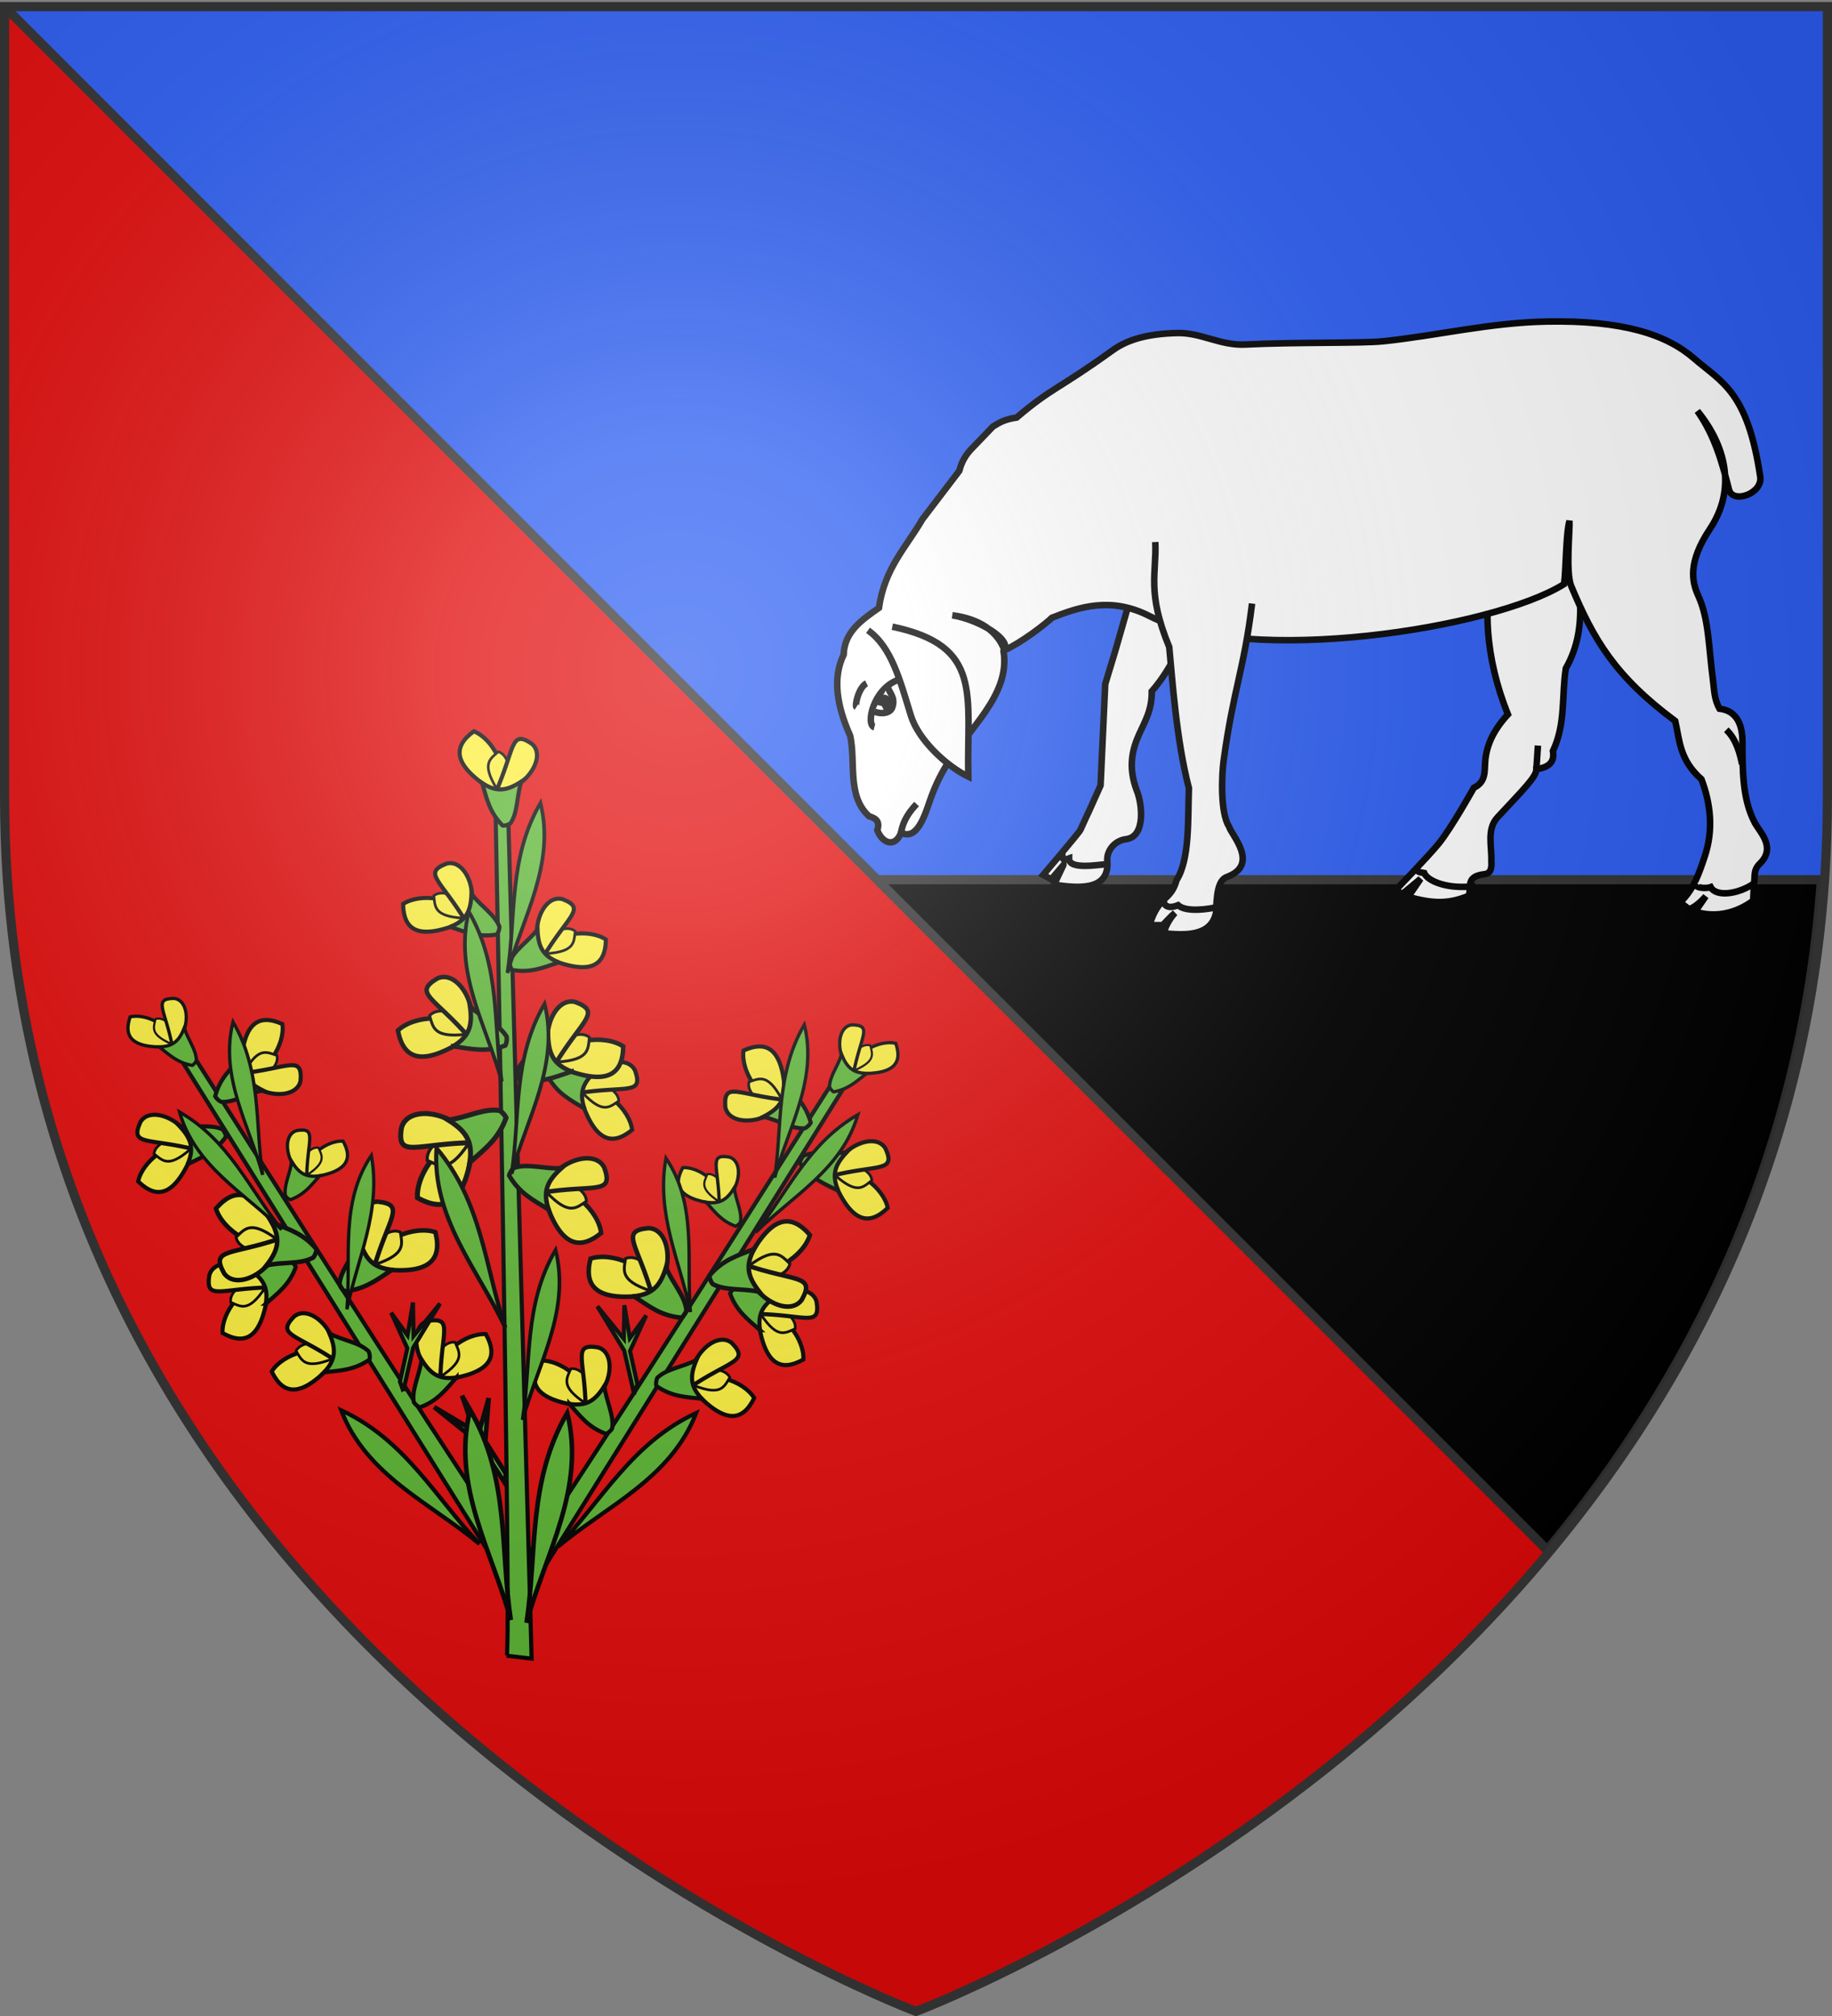
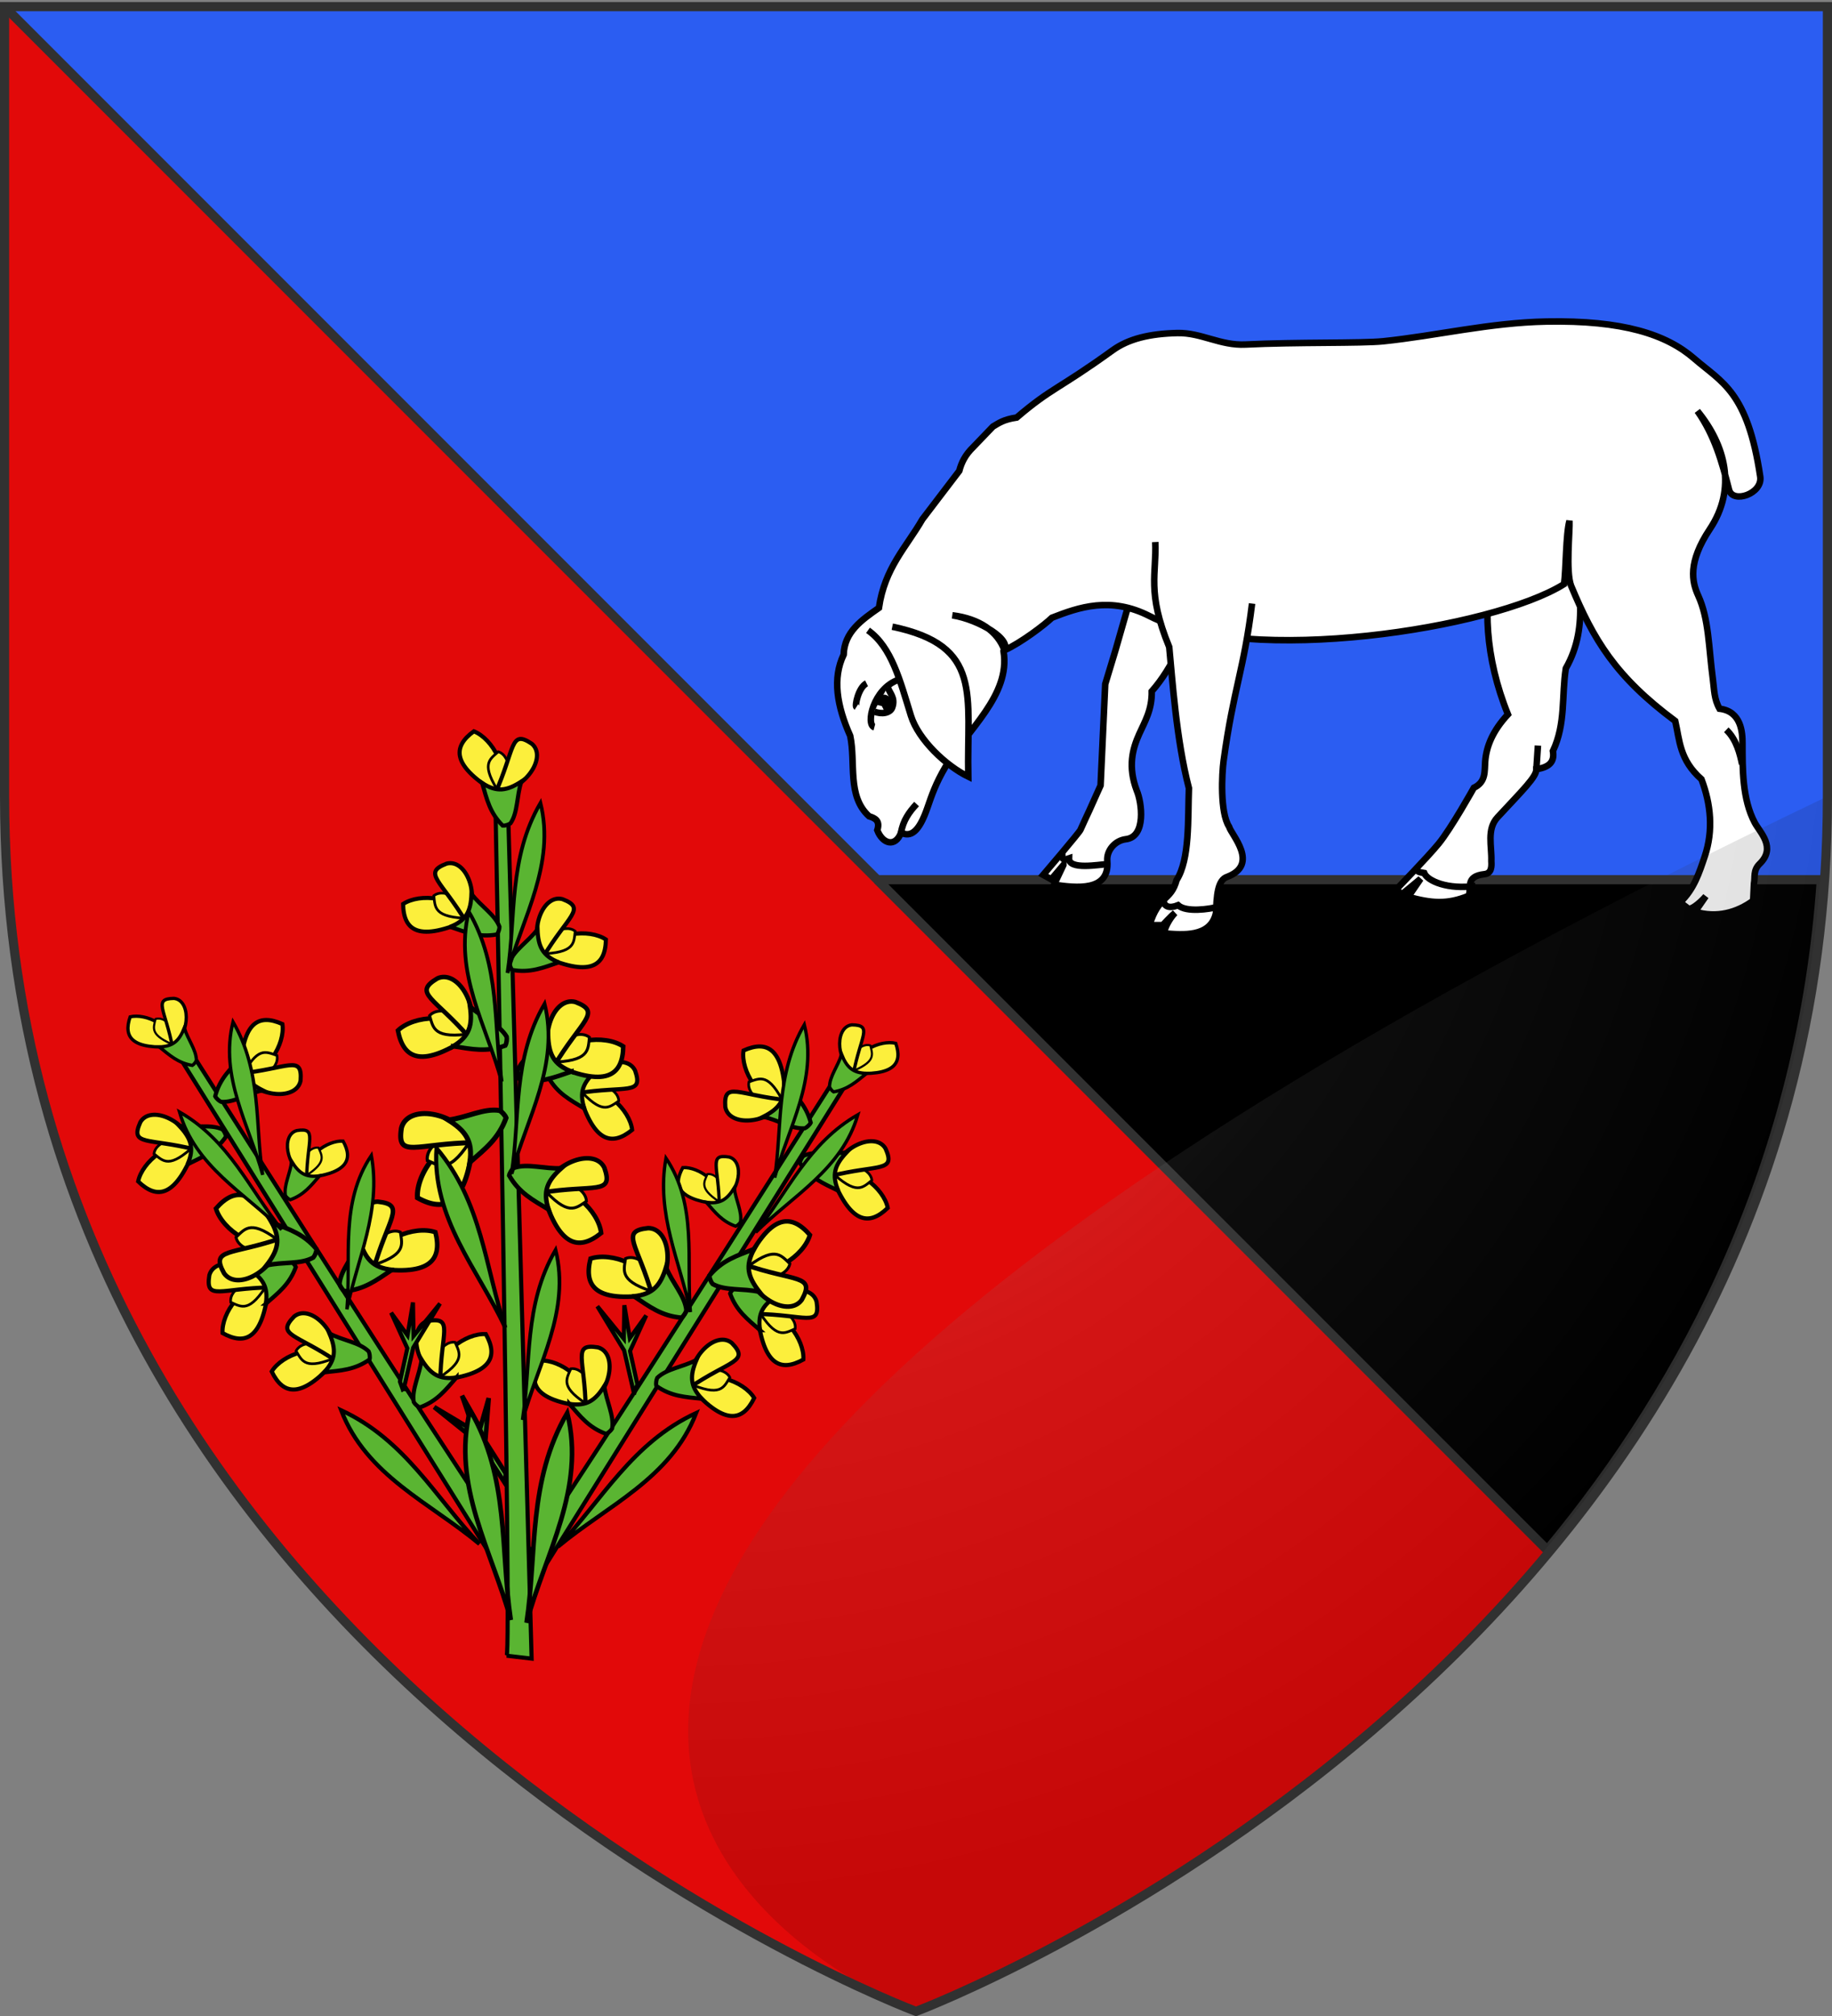
<svg xmlns="http://www.w3.org/2000/svg" xmlns:xlink="http://www.w3.org/1999/xlink" width="600" height="660" version="1.0">
  <rect width="100%" height="100%" fill="#808080" stroke="none" />
  <defs>
    <radialGradient xlink:href="#a" id="h" cx="221.445" cy="226.331" r="300" fx="221.445" fy="226.331" gradientTransform="matrix(1.353 0 0 1.349 -77.63 -85.747)" gradientUnits="userSpaceOnUse" />
    <linearGradient id="a">
      <stop offset="0" style="stop-color:white;stop-opacity:.314" />
      <stop offset=".19" style="stop-color:white;stop-opacity:.251" />
      <stop offset=".6" style="stop-color:#6b6b6b;stop-opacity:.125" />
      <stop offset="1" style="stop-color:black;stop-opacity:.125" />
    </linearGradient>
  </defs>
  <g style="display:inline">
    <path d="M1.5 2.188h595.938v258.53c0 104.454-40.001 185.651-90.688 246.72L1.5 2.188z" style="fill:#2b5df2;fill-opacity:1;fill-rule:evenodd;stroke:none;stroke-width:2;stroke-linecap:butt;stroke-linejoin:miter;stroke-miterlimit:3;stroke-dasharray:none;stroke-opacity:1" />
    <path d="m2.563 2.188 505.25 505.25C419.98 613.257 300 658.5 300 658.5S1.5 546.17 1.5 260.719V2.188h1.063z" style="fill:#e20909;fill-opacity:1;fill-rule:evenodd;stroke:none;stroke-width:2;stroke-linecap:butt;stroke-linejoin:miter;stroke-miterlimit:3;stroke-dasharray:none;stroke-opacity:1" />
    <path d="M1.5 2.188h595.938v258.53c0 104.454-40.001 185.651-90.688 246.72L1.5 2.188z" style="fill:#2b5df2;fill-opacity:1;fill-rule:evenodd;stroke:none;stroke-width:2;stroke-linecap:butt;stroke-linejoin:miter;stroke-miterlimit:3;stroke-dasharray:none;stroke-opacity:1" />
    <path d="M-719.107-1.014h715v3h-715z" style="opacity:1;fill:#313131;fill-opacity:1;stroke:none;stroke-width:3;stroke-miterlimit:4;stroke-dasharray:none;stroke-opacity:1" transform="scale(-1 1) rotate(-45)" />
    <path d="M287.313 288 506.75 507.438C552.937 451.79 590.238 379.438 596.5 288H287.312z" style="opacity:1;fill:#000;fill-opacity:1;stroke:#313131;stroke-width:3;stroke-miterlimit:4;stroke-dasharray:none;stroke-opacity:1" />
  </g>
  <g style="stroke-width:2.5;stroke-miterlimit:4;stroke-dasharray:none;display:inline">
    <path d="m210.446 525.378-4.636 5.461-3.085-1.7s13.858-16.233 14.254-17.223c.396-.99 3.365-7.325 3.365-7.325l4.356-9.7 1.782-38.804 3.959-13.066 8.513-29.696 23.163 14.65c-5.937 10.295-9.248 21.116-17.818 30.884.112 7.107-2.637 11.546-4.751 16.234-2.652 5.88-4.442 12.6-.99 21.777 1.914 4.421 3.722 17.67-4.158 18.61-4.22.503-7.453 4.337-7.127 8.314.975 11.865-11.972 10.33-20.39 9.107l3.563-7.523zM337.667 535.02s12.29-12.64 16.548-17.84c4.802-5.864 13.462-21.381 13.462-21.381 4.727-2.274 4.058-6.313 4.355-10.097.454-5.782 2.866-11.716 8.711-18.015-8.85-21.823-9.697-42.975-5.168-58.6l30.707-9.305c.62 16.762 6.17 33.523-3.366 50.285-1.65 10.559.029 21.117-4.949 31.676.593 3.437-.62 6.12-6.335 6.929.038 2.948-5.13 7.905-14.868 18.412-4.264 4.6-2.164 11.073-2.376 16.827.124 1.846.152 4.646-2.574 4.95-7.674.856-4.831 5.173-6.137 8.314-8.3 3.392-14.303 2.797-23.131.385l4.74-6.918-6.93 5.742-2.689-1.364z" style="fill:#fff;fill-opacity:1;stroke:#000;stroke-width:2.5;stroke-miterlimit:4;stroke-dasharray:none;stroke-opacity:1" transform="matrix(.855 0 0 .855 168.332 -165.997)" />
    <path d="M446.71 539.652c5.304-4.998 7.325-11.332 9.424-17.591 3.351-9.994 2.343-19.976-1.257-29.53-8.429-7.434-8.344-14.87-10.052-22.304-23.022-17.104-31.302-31.185-39.896-51.802-2.09-5.444-.396-21.196-.616-24.828-1.433 5.213-1.306 18.493-2.077 24.203-27.158 17.059-120.832 31.645-158.776 12.248-14.93-7.632-27.102-3.39-37.383.629-2.797 2.687-11.754 9.536-18.206 12.464-2.549-7.195-9.503-12.088-19.962-13.392 10.235 1.641 23.427 9.499 19.634 13.807 2.696 16.936-13.913 29.983-22.305 44.294-3.678 6.274-5.101 10.486-6.91 15.707-3.239 9.346-6.442 11.222-10.053 9.425-2.206 5.715-7.053 4.349-9.11-.943 1.175-3.632-.82-4.623-3.142-5.34-8.516-7.717-5.049-20.427-7.225-30.786-5.095-11.431-6.876-22.033-2.513-31.1.261-8.668 6.887-13.285 13.508-17.906 2.229-15.346 10.393-23.09 16.65-33.927l14.136-18.535c.787-3.036 2.196-6.073 5.34-9.11l7.54-7.853c2.237-1.312 4.031-2.712 9.11-3.456 13.63-11.625 15.619-10.509 36.754-25.76 6.066-4.376 14.182-6.366 24.818-6.597 9.122-.197 16.407 4.878 26.073 4.398 19.509-.966 44.421-.394 52.776-1.256 20.289-2.094 40.784-7.13 62.514-7.54 29.305-.551 45.924 4.926 56.546 14.137 10.683 9.264 20.45 12.601 25.33 45.236.98 6.55-10.53 10.487-11.937 5.027-2.737-10.621-5.48-20.661-12.137-30.158 10.72 13.084 15.159 29.649 4.766 45.236-8.508 12.762-6.836 20.247-4.451 25.446 4.099 8.939 3.964 19.54 5.654 32.325.483 3.655.422 7.33 2.513 10.995 8.4.983 8.79 9.204 8.796 13.194.014 9.734-.116 21.424 4.712 30.472 1.97 3.692 8.295 9.48 1.885 15.707-2.6 2.526-1.706 5.026-2.199 7.54l-.314 6.596c-6.27 4.617-14.028 6.694-22.23 4.223l4.091-5.934c-1.442 1.717-4.877 4.969-6.632 4.806l-3.188-2.467z" style="fill:#fff;fill-opacity:1;stroke:#000;stroke-width:2.5;stroke-miterlimit:4;stroke-dasharray:none;stroke-opacity:1" transform="matrix(.855 0 0 .855 168.332 -165.997)" />
    <path d="M245.659 401.692c.549 12.027-3.36 19.073 5.34 40.21 1.159 11.881 2.681 35.435 7.54 54.032-.424 11.728.38 27.218-4.713 35.184-2.223 8.224-6.91 5.777-10.366 17.278h5.026s3.396-3.65 4.712-4.712c-2.216 2.355-4.156 6.064-4.084 7.853 6.725.544 17.81 1.69 19.791-7.853.283-6.298.514-12.67 4.398-13.822 12.344-4.805 1.42-16.14.629-19.163-3.535-5.445-2.776-20.362-2.105-25.244 3.836-27.868 7.795-34.79 10.9-60.203M135.612 435.498c9.084 6.453 12.285 19.281 16.432 32.666 2.893 9.338 13.548 19.25 21.975 23.36-.623-31.37 5.825-50.123-29.103-57.412M148.275 512.982c.725-4.598 3.128-7.937 5.946-10.965" style="fill:#fff;fill-opacity:1;stroke:#000;stroke-width:2.5;stroke-miterlimit:4;stroke-dasharray:none;stroke-opacity:1" transform="matrix(.855 0 0 .855 168.332 -165.997)" />
    <path d="M138.052 472.613c-3.407-.91-.517-14.83 9.305-18.213" style="fill:#fff;fill-opacity:1;stroke:#000;stroke-width:2.5;stroke-miterlimit:4;stroke-dasharray:none;stroke-opacity:1" transform="matrix(.855 0 0 .855 168.332 -165.997)" />
    <path d="M137.987 466.58c2.839 1.238 6.223.609 6.93-1.584 1.316-3.743-1.135-5.51-1.756-7.798" style="fill:#fff;fill-opacity:1;stroke:#000;stroke-width:2.5;stroke-miterlimit:4;stroke-dasharray:none;stroke-opacity:1" transform="matrix(.855 0 0 .855 168.332 -165.997)" />
    <path d="m140.103 463.017 1.646.395.764 1.512c.896-.399.91-2.742.288-3.113-.926-.656-1.556-.857-2.698 1.206zM391.632 488.672l.602-9.042M464.38 473.587c3.974 3.746 5.266 9.444 6.055 13.19M131.169 464.868c-.665-.424.758-7.51 3.89-9.076M210.024 520.836c.157 1.415-.62 3.146 2.6 2-.126 4.49 11.289 2.412 15.138 2.106M248.874 539.135c.174 2.074 2.125 3.004 5.505 1.626 3.2 2.879 12.137 1.423 14.873.714M345.428 526.882c.806.956.8 1.18 3.254 1.575 1.218 3.018 9.063 6.443 19.651 4.908" style="fill:#fff;fill-opacity:1;stroke:#000;stroke-width:2.5;stroke-miterlimit:4;stroke-dasharray:none;stroke-opacity:1" transform="matrix(.855 0 0 .855 168.332 -165.997)" />
-     <path d="M453.21 532.264c-1.845 1.758 3.178 2.307 5.2 1.565 2.077 3.88 10.623 2.704 16.572-1.402" style="opacity:1;fill:#fff;fill-opacity:1;stroke:#000;stroke-width:2.5;stroke-miterlimit:4;stroke-dasharray:none;stroke-opacity:1" transform="matrix(.855 0 0 .855 168.332 -165.997)" />
  </g>
  <g style="display:inline">
    <g id="c" transform="rotate(5 125.4 -6642.135) scale(.9)">
      <path d="M881.585 536.113c34.15-62.473 66.719-125.853 99.67-188.962l3.9 2.344-101.826 199.824-1.744-13.206z" style="opacity:1;fill:#5ab532;fill-opacity:1;stroke:#000;stroke-width:1.5;stroke-miterlimit:4;stroke-dasharray:none;stroke-opacity:1" />
      <g id="b">
        <path d="M903.628 477.723c-1.142-9.67-12.483-16.283-19.69-15.215-3.916 8.79-.943 15.136 19.69 15.215z" style="opacity:1;fill:#fcef3c;fill-opacity:1;stroke:#000;stroke-width:1.5;stroke-miterlimit:4;stroke-dasharray:none;stroke-opacity:1" transform="translate(-1.27 -2.54)" />
        <path d="M903.71 477.52c2.056-5.883-3.413-14.156-8.351-13.026-1.354 4.09-3.495 7.191 8.351 13.026z" style="opacity:1;fill:#fcef3c;fill-opacity:1;stroke:#000;stroke-width:.96;stroke-miterlimit:4;stroke-dasharray:none;stroke-opacity:1" transform="translate(-1.27 -2.54)" />
        <path d="M901.982 478.365c9.214-7.319 9.597-21.188 2.5-22.478-9.6-.674-4.297 4.583-2.5 22.478z" style="opacity:1;fill:#fcef3c;fill-opacity:1;stroke:#000;stroke-width:1.5;stroke-miterlimit:4;stroke-dasharray:none;stroke-opacity:1" transform="translate(-1.27 -2.54)" />
        <path d="M895.947 477.281c6.384.385 9.277-2.065 12.098-7.602 1.148 5.467 4.552 10.383 4.183 15.159-.278.643-1.217 1.739-2.037 2.133-6.416-1.696-9.8-5.43-14.244-9.69z" style="opacity:1;fill:#5ab532;fill-opacity:1;stroke:#000;stroke-width:1.5;stroke-miterlimit:4;stroke-dasharray:none;stroke-opacity:1" transform="translate(-1.27 -2.54)" />
      </g>
      <use xlink:href="#b" width="600" height="660" transform="scale(-1 1) rotate(-45 -31.243 2689.435)" />
      <use xlink:href="#b" width="600" height="660" transform="matrix(.8 0 0 .8 222.169 17.533)" />
      <use xlink:href="#b" width="600" height="660" transform="matrix(-.8 0 0 .8 1707.687 -34.259)" />
      <use xlink:href="#b" width="600" height="660" transform="scale(-1 1) rotate(-65 -112.68 1907.43)" />
      <use xlink:href="#b" width="600" height="660" transform="scale(-1 1) rotate(-80 -52.91 1564.382)" />
      <use xlink:href="#b" width="600" height="660" transform="rotate(110 1008.76 457.887) scale(1.1)" />
      <use xlink:href="#b" width="600" height="660" transform="scale(1 -1) rotate(-85 477.492 24.525)" />
      <use xlink:href="#b" width="600" height="660" transform="rotate(-15 613.261 741.74) scale(1.1)" />
    </g>
    <use xlink:href="#c" width="600" height="660" transform="matrix(-1 0 0 1 335.995 -8.664)" />
    <g transform="matrix(.9 0 0 .9 -607.843 24.228)">
      <path d="M859.756 575.35c1.883-3.609-4.085-309.565-4.085-309.565l4.55.079 8.618 310.554-9.083-1.069z" style="opacity:1;fill:#5ab532;fill-opacity:1;stroke:#000;stroke-width:1.5;stroke-miterlimit:4;stroke-dasharray:none;stroke-opacity:1" />
      <g id="d" style="display:inline">
        <path d="M903.628 477.723c-1.142-9.67-12.483-16.283-19.69-15.215-3.916 8.79-.943 15.136 19.69 15.215z" style="opacity:1;fill:#fcef3c;fill-opacity:1;stroke:#000;stroke-width:1.5;stroke-miterlimit:4;stroke-dasharray:none;stroke-opacity:1" transform="rotate(-25 490.814 521.751)" />
        <path d="M903.71 477.52c2.056-5.883-3.413-14.156-8.351-13.026-1.354 4.09-3.495 7.191 8.351 13.026z" style="opacity:1;fill:#fcef3c;fill-opacity:1;stroke:#000;stroke-width:.96;stroke-miterlimit:4;stroke-dasharray:none;stroke-opacity:1" transform="rotate(-25 490.814 521.751)" />
        <path d="M901.982 478.365c9.214-7.319 9.597-21.188 2.5-22.478-9.6-.674-4.297 4.583-2.5 22.478z" style="opacity:1;fill:#fcef3c;fill-opacity:1;stroke:#000;stroke-width:1.5;stroke-miterlimit:4;stroke-dasharray:none;stroke-opacity:1" transform="rotate(-25 490.814 521.751)" />
        <path d="M895.947 477.281c6.384.385 9.277-2.065 12.098-7.602 1.148 5.467 4.552 10.383 4.183 15.159-.278.643-1.217 1.739-2.037 2.133-6.416-1.696-9.8-5.43-14.244-9.69z" style="opacity:1;fill:#5ab532;fill-opacity:1;stroke:#000;stroke-width:1.5;stroke-miterlimit:4;stroke-dasharray:none;stroke-opacity:1" transform="rotate(-25 490.814 521.751)" />
      </g>
      <use xlink:href="#d" width="600" height="660" transform="rotate(55 895.279 295.235)" />
      <use xlink:href="#d" width="600" height="660" transform="matrix(-1 0 0 1 1717.937 12.908)" />
      <use xlink:href="#d" width="600" height="660" transform="rotate(-10 952.642 820.65) scale(1.1)" />
      <use xlink:href="#d" width="600" height="660" transform="scale(-1 1) rotate(-50 46.435 2195.312)" />
      <use xlink:href="#d" width="600" height="660" transform="matrix(-1.1 0 0 1.1 1806.454 21.61)" />
      <use xlink:href="#d" width="600" height="660" transform="rotate(-60 948.634 532.033) scale(1.21)" />
      <use xlink:href="#d" width="600" height="660" transform="scale(-1.1 1.1) rotate(-50 91.849 2095.652)" />
    </g>
    <use xlink:href="#e" width="600" height="660" transform="scale(-.9 .9) rotate(10 265.12 -1529.873)" />
    <path id="f" d="m165.628 485.94-8.746-13.518-14.676-11.773 13.084 7.797-3.974-11.53 5.963 10.578 2.783-9.782-1.114 14.152 6.68 10.498v3.578z" style="opacity:1;fill:#5ab532;fill-opacity:1;stroke:#000;stroke-width:1.5;stroke-miterlimit:4;stroke-dasharray:none;stroke-opacity:1" />
    <use xlink:href="#e" width="600" height="660" transform="matrix(.81 0 0 .81 27.878 -45.33)" />
    <use xlink:href="#e" width="600" height="660" transform="matrix(.81 0 0 .81 26.527 -111.064)" />
    <use xlink:href="#e" width="600" height="660" transform="matrix(-.81 0 0 .81 304.01 -75.495)" />
    <use xlink:href="#e" width="600" height="660" transform="matrix(.81 0 0 .81 31.48 35.261)" />
    <g id="g" transform="translate(0 .9)">
      <path id="e" d="M172.452 530.358c3.461-22.975.383-46.44 13.326-68.703 6.123 24.764-7.186 46.101-13.326 68.703z" style="opacity:1;fill:#5ab532;fill-opacity:1;stroke:#000;stroke-width:1.5;stroke-miterlimit:4;stroke-dasharray:none;stroke-opacity:1" />
      <use xlink:href="#e" width="600" height="660" transform="rotate(35 124.331 535.015) scale(.9)" />
      <use xlink:href="#f" width="600" height="660" transform="rotate(20 127.298 612.481) scale(.9)" />
      <use xlink:href="#e" width="600" height="660" transform="rotate(30 156.88 621.833) scale(.729)" />
      <use xlink:href="#e" width="600" height="660" transform="rotate(-20 295.063 122.94) scale(.729)" />
      <use xlink:href="#e" width="600" height="660" transform="matrix(.729 0 0 .729 127.994 -2.002)" />
    </g>
    <use xlink:href="#g" width="600" height="660" transform="matrix(-1 0 0 1 339.74 -.9)" />
  </g>
-   <path d="M300 658.5s298.5-112.32 298.5-397.772V2.176H1.5v258.552C1.5 546.18 300 658.5 300 658.5z" style="opacity:1;fill:url(#h);fill-opacity:1;fill-rule:evenodd;stroke:none;stroke-width:1px;stroke-linecap:butt;stroke-linejoin:miter;stroke-opacity:1" />
+   <path d="M300 658.5s298.5-112.32 298.5-397.772V2.176v258.552C1.5 546.18 300 658.5 300 658.5z" style="opacity:1;fill:url(#h);fill-opacity:1;fill-rule:evenodd;stroke:none;stroke-width:1px;stroke-linecap:butt;stroke-linejoin:miter;stroke-opacity:1" />
  <path d="M300 658.5S1.5 546.18 1.5 260.728V2.176h597v258.552C598.5 546.18 300 658.5 300 658.5z" style="opacity:1;fill:none;fill-opacity:1;fill-rule:evenodd;stroke:#313131;stroke-width:3;stroke-linecap:butt;stroke-linejoin:miter;stroke-miterlimit:4;stroke-dasharray:none;stroke-opacity:1" />
</svg>